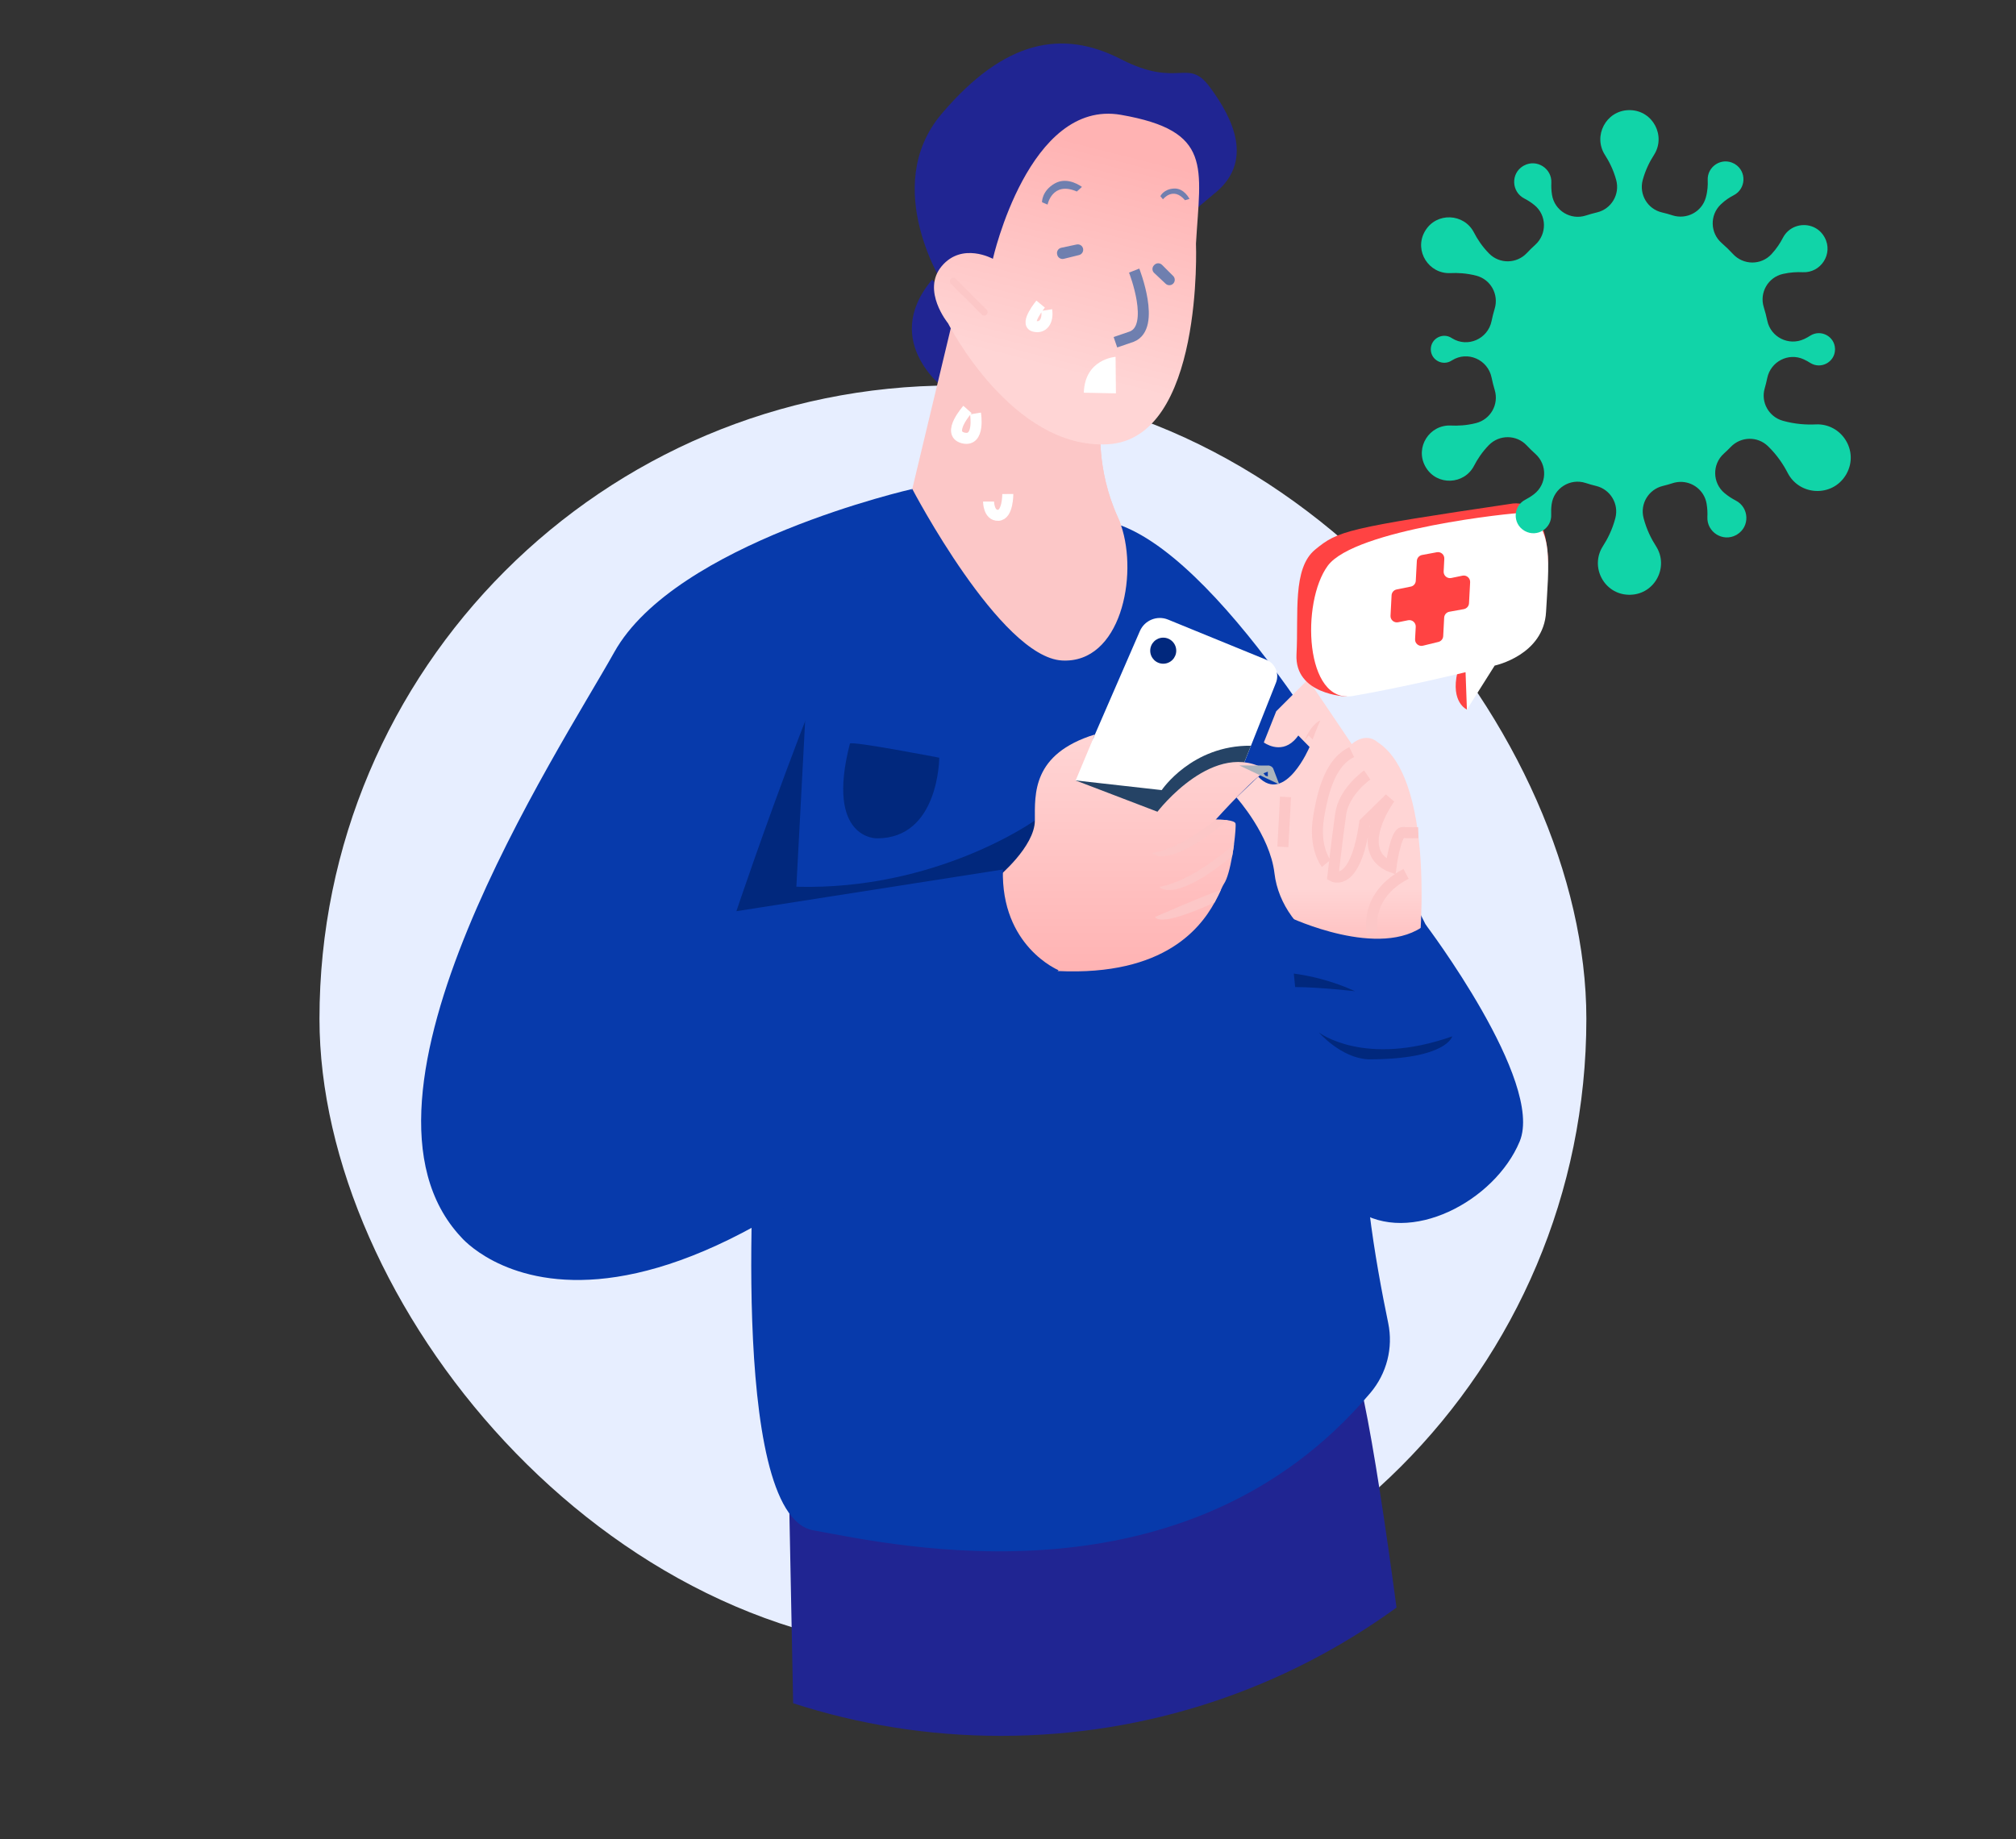
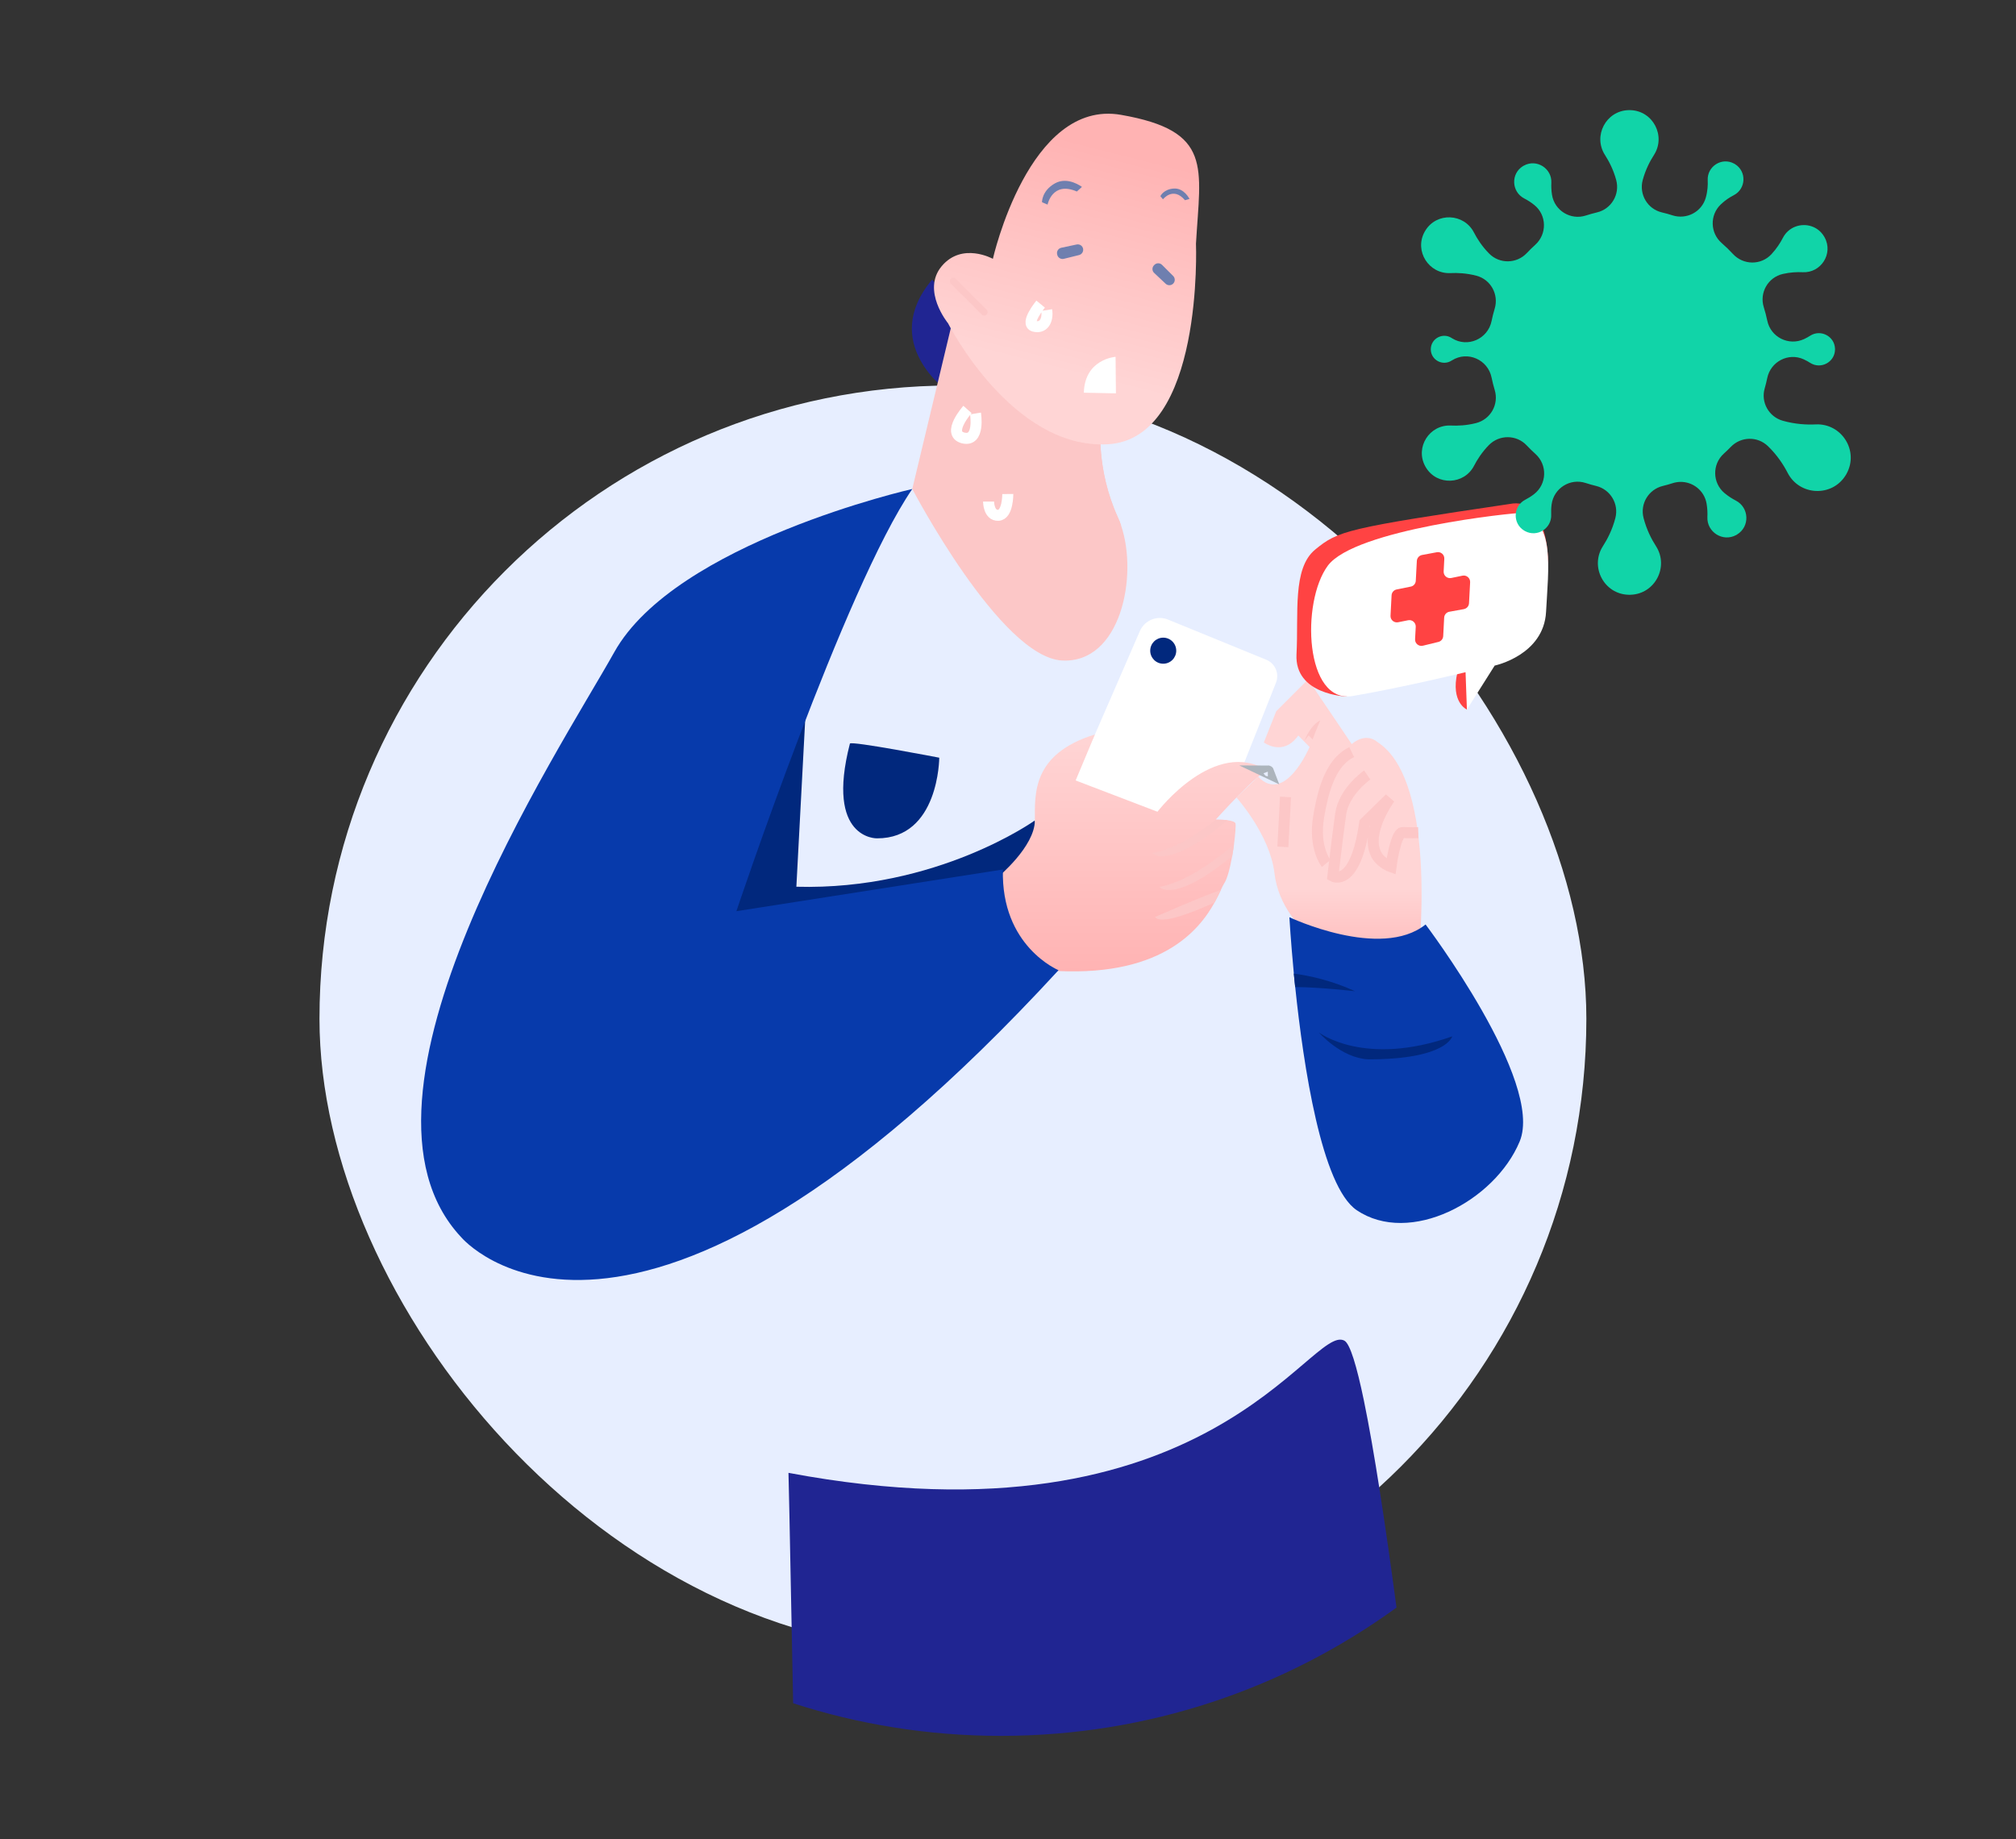
<svg xmlns="http://www.w3.org/2000/svg" width="183" height="167" viewBox="0 0 183 167" fill="none">
  <rect x="0" y="0" width="183" height="167" fill="#333333" stroke="none" />
  <rect x="29" y="35" width="115" height="115" rx="57.5" fill="#E7EEFF" />
  <path d="M126.767 145.957C116.673 153.284 104.269 157.605 90.853 157.605C84.274 157.605 77.938 156.568 71.997 154.645C71.865 147.78 71.733 141.289 71.656 137.411C71.605 135.109 71.573 133.725 71.573 133.725C109.79 140.901 119.017 120.058 122.039 121.725C122.55 122.009 123.152 124.009 123.803 127.147C124.738 131.66 125.773 138.517 126.767 145.957Z" fill="#202592" />
-   <path d="M68.619 102.015C68.619 102.015 65.989 137.521 73.807 138.937C81.265 140.293 107.643 146.309 124.401 126.458C125.878 124.708 126.479 122.379 126.014 120.131C124.92 114.86 123.097 104.719 124.309 100.695C125.983 95.145 134.776 94.606 134.776 94.606C134.776 94.606 127.637 80.423 125.823 76.81C124.009 73.202 111.563 51.413 101.775 47.714L82.815 44.393C82.811 44.397 52.158 81.684 68.619 102.015Z" fill="#073AAB" />
  <path d="M77.149 67.515C77.217 67.241 85.259 68.794 85.259 68.794C85.259 68.794 85.245 76.134 79.606 76.116C79.606 76.116 74.901 76.244 77.149 67.515Z" fill="#01287D" />
  <path d="M128.709 87.499C128.709 87.499 121.415 87.344 119.126 85.293C118.378 84.621 117.754 83.881 117.252 83.192C116.418 82.04 115.853 80.702 115.689 79.291C115.283 75.796 112.238 72.407 112.238 72.407L114.212 70.52C116.651 73.083 118.875 67.821 118.875 67.821L118.214 67.149L117.854 66.779C117.727 66.958 117.594 67.113 117.462 67.241C116.172 68.497 114.722 67.41 114.722 67.41L115.848 64.578L118.739 61.686L122.7 67.556C124.063 66.428 125.016 67.359 125.016 67.359C130.687 70.968 128.709 87.499 128.709 87.499Z" fill="url(#paint0_linear)" />
  <path d="M124.109 70.365C124.109 70.365 121.998 71.822 121.697 73.91C121.401 75.997 120.991 79.551 120.991 79.551C120.991 79.551 123.028 80.693 123.876 74.714L126.156 72.48C126.156 72.48 123.931 75.499 124.888 77.496C125.253 78.331 126.265 78.697 126.265 78.697C126.265 78.697 126.68 75.55 127.336 75.586C127.993 75.623 128.745 75.6 128.745 75.6" stroke="#FCC7C7" stroke-miterlimit="10" />
-   <path d="M124.565 84.667C124.565 84.667 123.767 81.364 127.633 79.341" stroke="#FCC7C7" stroke-miterlimit="10" />
  <path d="M120.38 78.395C120.38 78.395 119.231 76.984 119.696 74.184C120.156 71.384 120.936 69.132 122.7 68.287" stroke="#FCC7C7" stroke-miterlimit="10" />
  <path d="M116.45 76.892L116.692 72.357" stroke="#FCC7C7" stroke-miterlimit="10" />
  <path d="M119.846 65.404C119.814 65.487 119.427 66.382 119.153 67.145L118.793 66.775C118.666 66.953 118.533 67.108 118.401 67.236C118.679 66.601 119.172 65.729 119.846 65.404Z" fill="#FCC7C7" />
  <path d="M86.037 35.544C86.037 35.544 79.761 31.157 84.612 25.389L88.403 29.313L86.037 35.544Z" fill="#202592" />
-   <path d="M85.82 26.176C85.82 26.176 79.779 17.041 85.482 10.326C91.185 3.611 96.428 2.643 101.734 5.366C107.041 8.088 107.793 5.146 109.849 7.942C111.905 10.737 113.934 14.729 110.109 17.676C108.308 19.197 108.308 19.197 108.308 19.197L85.82 26.176Z" fill="#202592" />
  <path d="M96.41 59.969C90.802 59.672 82.811 44.393 82.811 44.393L86.681 28.232L95.89 35.376L99.915 38.496C99.915 38.496 99.455 42.552 101.474 46.974C101.584 47.206 101.68 47.458 101.766 47.714C103.334 52.309 101.721 60.252 96.41 59.969Z" fill="#FCC7C7" />
  <path d="M101.771 47.718C98.561 46.375 93.948 43.388 94.504 37.463C94.618 36.239 95.115 35.591 95.894 35.38L99.92 38.5C99.92 38.5 99.46 42.556 101.479 46.978C101.588 47.211 101.689 47.458 101.771 47.718Z" fill="#FCC7C7" />
  <path d="M108.563 22.125C108.563 22.125 109.275 39.848 100.563 40.337C91.851 40.825 86.057 29.351 86.057 29.351C86.057 29.351 83.622 26.382 85.482 24.166C87.342 21.951 90.128 23.5 90.128 23.5C90.128 23.5 93.396 8.965 101.757 10.427C110.118 11.888 108.965 15.145 108.563 22.125Z" fill="url(#paint1_linear)" />
  <path d="M101.297 35.714L101.265 32.398C101.265 32.398 98.47 32.58 98.384 35.654L101.297 35.714Z" fill="white" />
-   <path d="M102.952 24.569C102.952 24.569 104.957 29.675 102.742 30.561L101.251 31.073" stroke="#6F7FAF" stroke-miterlimit="10" />
  <path d="M87.821 37.176C87.821 37.176 85.879 39.364 87.429 39.761C88.979 40.154 88.55 37.541 88.55 37.541" stroke="white" stroke-miterlimit="10" />
  <path d="M89.736 45.539C89.736 45.539 89.736 46.818 90.615 46.786C91.495 46.754 91.482 44.854 91.482 44.854" stroke="white" stroke-miterlimit="10" />
  <path d="M94.463 27.611C94.463 27.611 93.009 29.374 93.857 29.616C94.705 29.858 95.161 29.1 95.01 28.154" stroke="white" stroke-miterlimit="10" />
  <path d="M86.75 25.308L89.558 28.122C89.681 28.246 89.681 28.442 89.558 28.561C89.435 28.684 89.239 28.684 89.12 28.561L86.312 25.747C86.189 25.624 86.189 25.427 86.312 25.308C86.43 25.19 86.626 25.19 86.75 25.308Z" fill="#FCC7C7" />
  <path d="M104.789 24.048L104.757 24.08C104.561 24.276 104.565 24.596 104.77 24.783L105.81 25.761C106.001 25.943 106.307 25.939 106.494 25.752C106.685 25.56 106.685 25.249 106.494 25.057L105.482 24.048C105.29 23.856 104.98 23.856 104.789 24.048Z" fill="#6F7FAF" />
  <path d="M95.958 23.079L95.968 23.125C96.027 23.395 96.296 23.564 96.565 23.5L97.951 23.157C98.206 23.093 98.37 22.837 98.315 22.577C98.261 22.312 98.001 22.143 97.732 22.198L96.337 22.495C96.068 22.554 95.899 22.814 95.958 23.079Z" fill="#6F7FAF" />
  <path d="M95.092 18.576C95.092 18.576 95.516 16.42 97.75 17.388L98.21 16.972C98.21 16.972 96.939 15.976 95.744 16.657C94.554 17.338 94.586 18.361 94.586 18.361L95.092 18.576Z" fill="#6F7FAF" />
  <path d="M105.568 18.096C105.568 18.096 106.485 16.899 107.565 18.178L107.975 18.064C107.975 18.064 107.497 17.064 106.558 17.118C105.618 17.173 105.331 17.813 105.331 17.813L105.568 18.096Z" fill="#6F7FAF" />
  <path d="M133.157 64.422C133.157 64.422 131.657 63.783 132.295 61.042L133.699 60.649L133.157 64.422Z" fill="#FF4343" />
  <path d="M122.207 63.235C122.207 63.235 117.493 63.093 117.689 59.402C117.885 55.712 117.302 51.61 119.38 49.901C121.459 48.197 122.129 47.965 137.342 45.713C140.592 45.388 140.529 51.107 140.529 51.107L122.207 63.235Z" fill="#FF4343" />
  <path d="M133.157 64.422L135.678 60.43C135.678 60.43 140.132 59.494 140.342 55.552C140.551 51.61 141.167 47.375 138.153 46.571C137.47 46.535 122.982 48.042 120.529 51.363C118.081 54.684 118.446 63.92 122.781 63.194C127.117 62.463 133.034 61.033 133.034 61.033L133.157 64.422Z" fill="white" />
  <path d="M128.516 52.729L128.612 50.929C128.626 50.664 128.822 50.44 129.081 50.39L130.426 50.139C130.791 50.07 131.128 50.363 131.105 50.737L131.046 51.884C131.028 52.263 131.37 52.555 131.739 52.477L132.756 52.267C133.125 52.19 133.467 52.487 133.449 52.861L133.348 54.766C133.335 55.035 133.139 55.255 132.874 55.305L131.566 55.542C131.302 55.588 131.105 55.812 131.092 56.081L131.005 57.753C130.992 58.009 130.814 58.224 130.568 58.283L129.163 58.626C128.79 58.717 128.43 58.42 128.452 58.036L128.512 56.913C128.53 56.538 128.192 56.241 127.823 56.314L126.911 56.497C126.542 56.57 126.2 56.278 126.223 55.899L126.319 54.053C126.332 53.788 126.524 53.569 126.779 53.519L128.06 53.259C128.316 53.213 128.502 52.994 128.516 52.729Z" fill="#FF4343" />
  <path d="M93.939 74.49C93.939 74.49 85.045 80.862 72.289 80.51L73.132 64.582L70.302 66.195L65.369 84.671L94.892 79.674L93.939 74.49Z" fill="#01287D" />
  <path d="M99.273 66.958L103.471 57.297C103.9 56.31 105.035 55.849 106.029 56.255L114.941 59.9C115.757 60.234 116.149 61.161 115.826 61.983L112.475 70.429L105.245 75.065L96.843 71.137L99.273 66.958Z" fill="white" />
  <path d="M105.591 60.261C106.243 60.261 106.772 59.731 106.772 59.078C106.772 58.425 106.243 57.895 105.591 57.895C104.939 57.895 104.41 58.425 104.41 59.078C104.41 59.731 104.939 60.261 105.591 60.261Z" fill="#01287D" />
-   <path d="M97.641 70.859L105.454 71.736C105.454 71.736 108.19 67.647 113.551 67.707L112.47 70.424L104.766 74.554L96.806 71.662L97.641 70.859Z" fill="#254365" />
  <path d="M110.35 74.421C110.35 74.421 110.364 74.421 110.382 74.417C110.519 74.421 111.011 74.417 111.445 74.472C111.796 74.522 112.106 74.609 112.151 74.764C112.192 74.924 112.138 75.719 112.014 76.669V76.673C111.969 77.016 111.91 77.372 111.85 77.728C111.663 78.784 111.404 79.811 111.107 80.236C111.034 80.341 110.943 80.538 110.825 80.793C110.683 81.095 110.501 81.488 110.255 81.935C108.832 84.516 105.263 88.883 95.097 88.106C95.097 88.106 89.754 86.316 90.57 79.647C90.57 79.647 93.934 76.874 93.939 74.49C93.939 72.106 93.661 68.451 99.391 66.683L97.641 70.859L105.067 73.7C105.067 73.7 110.268 66.889 115.087 69.991C114.426 69.895 110.35 74.421 110.35 74.421Z" fill="url(#paint2_linear)" />
  <path d="M115.156 70.037C115.133 70.023 115.11 70.004 115.087 69.995C115.119 69.995 115.147 70.013 115.156 70.037Z" stroke="#ACB4BC" stroke-miterlimit="10" />
  <path d="M111.445 74.476C105.897 79.09 104.616 77.45 104.616 77.45C106.64 77.107 108.937 75.55 110.382 74.421C110.519 74.421 111.012 74.417 111.445 74.476Z" fill="#FCC7C7" />
  <path d="M112.014 76.673C111.969 77.016 111.91 77.372 111.85 77.728C106.489 82.118 105.24 80.524 105.24 80.524C107.843 80.085 110.907 77.628 112.014 76.673Z" fill="#FCC7C7" />
  <path d="M110.825 80.793C110.683 81.095 110.501 81.488 110.255 81.935C108.336 82.812 105.386 84 104.844 83.26C104.844 83.26 108.801 81.51 110.825 80.793Z" fill="#FCC7C7" />
  <path d="M82.811 44.397C82.811 44.397 61.316 49.262 55.759 59.215C50.74 68.205 29.952 99.599 41.85 112.316C41.85 112.316 57.022 130.569 96.086 88.088C96.086 88.088 90.843 85.923 91.039 78.944L66.846 82.73C66.846 82.726 76.688 53.332 82.811 44.397Z" fill="#073AAB" />
  <path d="M137.945 103.641C135.684 109.077 127.956 113.133 123.147 109.872C119.965 107.707 118.319 96.781 117.572 89.623C117.531 89.203 117.489 88.792 117.448 88.399C117.161 85.375 117.043 83.278 117.043 83.278C117.043 83.278 125.326 87.197 129.406 83.936C129.402 83.936 140.206 98.206 137.945 103.641Z" fill="#073AAB" />
  <path d="M123.006 89.998C123.006 89.998 119.887 89.632 117.567 89.618C117.526 89.198 117.485 88.787 117.444 88.394C118.798 88.577 120.863 89.006 123.006 89.998Z" fill="#01287D" />
  <path d="M119.723 93.743C119.723 93.743 123.831 96.918 131.822 94.095C131.822 94.095 131.335 96.187 124.195 96.182C121.716 96.05 119.723 93.743 119.723 93.743Z" fill="#01287D" />
  <path fill-rule="evenodd" clip-rule="evenodd" d="M131.668 24.795C132.303 24.763 133.127 24.8 134.017 25.033C135.319 25.373 136.067 26.734 135.68 28.021C135.567 28.391 135.474 28.768 135.395 29.151C135.062 30.778 133.215 31.594 131.808 30.712C131.793 30.702 131.781 30.695 131.766 30.685C130.967 30.17 129.905 30.724 129.88 31.678C129.88 31.69 129.88 31.702 129.88 31.712C129.88 31.724 129.88 31.736 129.88 31.749C129.905 32.7 130.967 33.256 131.766 32.739C131.781 32.732 131.793 32.722 131.808 32.715C133.215 31.832 135.062 32.648 135.395 34.276C135.474 34.661 135.57 35.041 135.682 35.413C136.075 36.712 135.307 38.073 133.995 38.411C133.127 38.634 132.325 38.666 131.705 38.636C129.755 38.541 128.438 40.614 129.37 42.328C129.383 42.35 129.395 42.372 129.407 42.392C129.419 42.414 129.432 42.436 129.444 42.455C130.462 44.12 132.916 44.017 133.809 42.281C134.093 41.73 134.525 41.051 135.153 40.409C136.102 39.443 137.664 39.455 138.588 40.443C138.841 40.71 139.103 40.967 139.375 41.212C140.481 42.205 140.425 43.955 139.253 44.865C138.973 45.08 138.701 45.245 138.463 45.367C137.347 45.941 137.281 47.519 138.35 48.171C138.363 48.181 138.377 48.188 138.392 48.196C138.404 48.206 138.419 48.213 138.434 48.22C139.535 48.818 140.869 47.973 140.808 46.72C140.795 46.456 140.8 46.137 140.847 45.789C141.048 44.323 142.532 43.392 143.937 43.852C144.251 43.955 144.567 44.044 144.888 44.122C146.178 44.436 146.965 45.742 146.634 47.029C146.362 48.086 145.911 48.956 145.506 49.583C144.3 51.456 145.599 53.944 147.828 54C147.855 54 147.885 54 147.912 54C147.941 54 147.968 54 147.998 54C150.227 53.944 151.526 51.456 150.317 49.583C149.913 48.956 149.464 48.086 149.192 47.029C148.858 45.742 149.648 44.436 150.938 44.122C151.242 44.048 151.544 43.963 151.838 43.867C152.056 43.798 152.274 43.762 152.493 43.754C153.643 43.715 154.704 44.524 154.913 45.72C154.991 46.176 155.004 46.593 154.986 46.931C154.92 48.309 156.384 49.237 157.593 48.581C157.61 48.571 157.625 48.563 157.64 48.554C157.655 48.546 157.669 48.536 157.684 48.527C158.861 47.809 158.787 46.075 157.561 45.446C157.26 45.289 156.902 45.071 156.546 44.774C155.438 43.85 155.406 42.156 156.477 41.188C156.696 40.989 156.909 40.786 157.113 40.573C158.027 39.624 159.533 39.59 160.482 40.507C161.333 41.328 161.904 42.218 162.272 42.933C163.349 45.026 166.313 45.151 167.542 43.144C167.557 43.12 167.571 43.093 167.589 43.068C167.603 43.041 167.618 43.014 167.63 42.99C168.756 40.921 167.167 38.418 164.815 38.533C164.013 38.573 162.959 38.521 161.826 38.2C160.563 37.84 159.822 36.523 160.188 35.264C160.278 34.952 160.354 34.639 160.421 34.318C160.732 32.825 162.343 31.989 163.729 32.624C163.954 32.727 164.148 32.837 164.312 32.943C165.269 33.56 166.541 32.896 166.571 31.756C166.571 31.741 166.571 31.727 166.571 31.712C166.571 31.7 166.571 31.685 166.571 31.67C166.541 30.531 165.269 29.866 164.312 30.484C164.158 30.582 163.979 30.687 163.77 30.783C162.38 31.435 160.735 30.621 160.423 29.116C160.337 28.7 160.229 28.29 160.104 27.888C159.692 26.575 160.492 25.18 161.833 24.873C162.517 24.716 163.143 24.692 163.636 24.716C165.303 24.797 166.429 23.025 165.632 21.562C165.622 21.542 165.612 21.525 165.6 21.506C165.59 21.488 165.58 21.469 165.568 21.452C165.291 20.998 164.889 20.697 164.442 20.547C163.493 20.229 162.355 20.591 161.836 21.601C161.61 22.04 161.274 22.572 160.798 23.084C159.854 24.099 158.246 24.079 157.309 23.062C156.988 22.712 156.644 22.381 156.286 22.069C155.234 21.155 155.19 19.532 156.195 18.567C156.6 18.174 157.027 17.905 157.377 17.726C158.501 17.148 158.567 15.559 157.49 14.9C157.476 14.892 157.463 14.885 157.449 14.875C157.434 14.868 157.422 14.861 157.407 14.853C156.296 14.248 154.955 15.101 155.016 16.363C155.036 16.787 155.011 17.343 154.842 17.942C154.479 19.241 153.101 19.964 151.818 19.552C151.502 19.449 151.181 19.361 150.854 19.285C149.547 18.976 148.765 17.64 149.116 16.343C149.371 15.407 149.771 14.637 150.133 14.076C151.247 12.348 150.048 10.052 147.99 10C147.966 10 147.939 10 147.912 10C147.887 10 147.86 10 147.833 10C145.778 10.052 144.579 12.348 145.692 14.076C146.053 14.637 146.455 15.407 146.708 16.343C147.061 17.64 146.274 18.976 144.964 19.285C144.623 19.366 144.287 19.461 143.956 19.567C142.576 20.018 141.109 19.125 140.881 17.689C140.815 17.282 140.808 16.91 140.822 16.603C140.886 15.292 139.488 14.405 138.336 15.032C138.321 15.04 138.306 15.047 138.292 15.057C138.277 15.064 138.262 15.074 138.247 15.081C137.127 15.768 137.198 17.419 138.365 18.02C138.64 18.162 138.959 18.356 139.282 18.618C140.415 19.537 140.44 21.253 139.356 22.231C139.093 22.469 138.838 22.716 138.596 22.976C137.676 23.954 136.124 23.981 135.18 23.028C134.53 22.373 134.088 21.677 133.797 21.111C132.894 19.358 130.413 19.253 129.385 20.934C129.37 20.956 129.358 20.976 129.346 20.998C129.334 21.02 129.321 21.042 129.309 21.064C128.367 22.795 129.699 24.89 131.668 24.795Z" fill="#11D4A8" />
  <defs>
    <linearGradient id="paint0_linear" x1="120.499" y1="80.679" x2="120.499" y2="89.142" gradientUnits="userSpaceOnUse">
      <stop stop-color="#FFD5D5" />
      <stop offset="1" stop-color="#FFB2B2" />
    </linearGradient>
    <linearGradient id="paint1_linear" x1="96.849" y1="33.851" x2="101.936" y2="13.827" gradientUnits="userSpaceOnUse">
      <stop stop-color="#FFD5D5" />
      <stop offset="1" stop-color="#FFB3B3" />
    </linearGradient>
    <linearGradient id="paint2_linear" x1="102.786" y1="66.683" x2="102.786" y2="88.198" gradientUnits="userSpaceOnUse">
      <stop stop-color="#FFD5D5" />
      <stop offset="1" stop-color="#FFB3B3" />
    </linearGradient>
  </defs>
</svg>